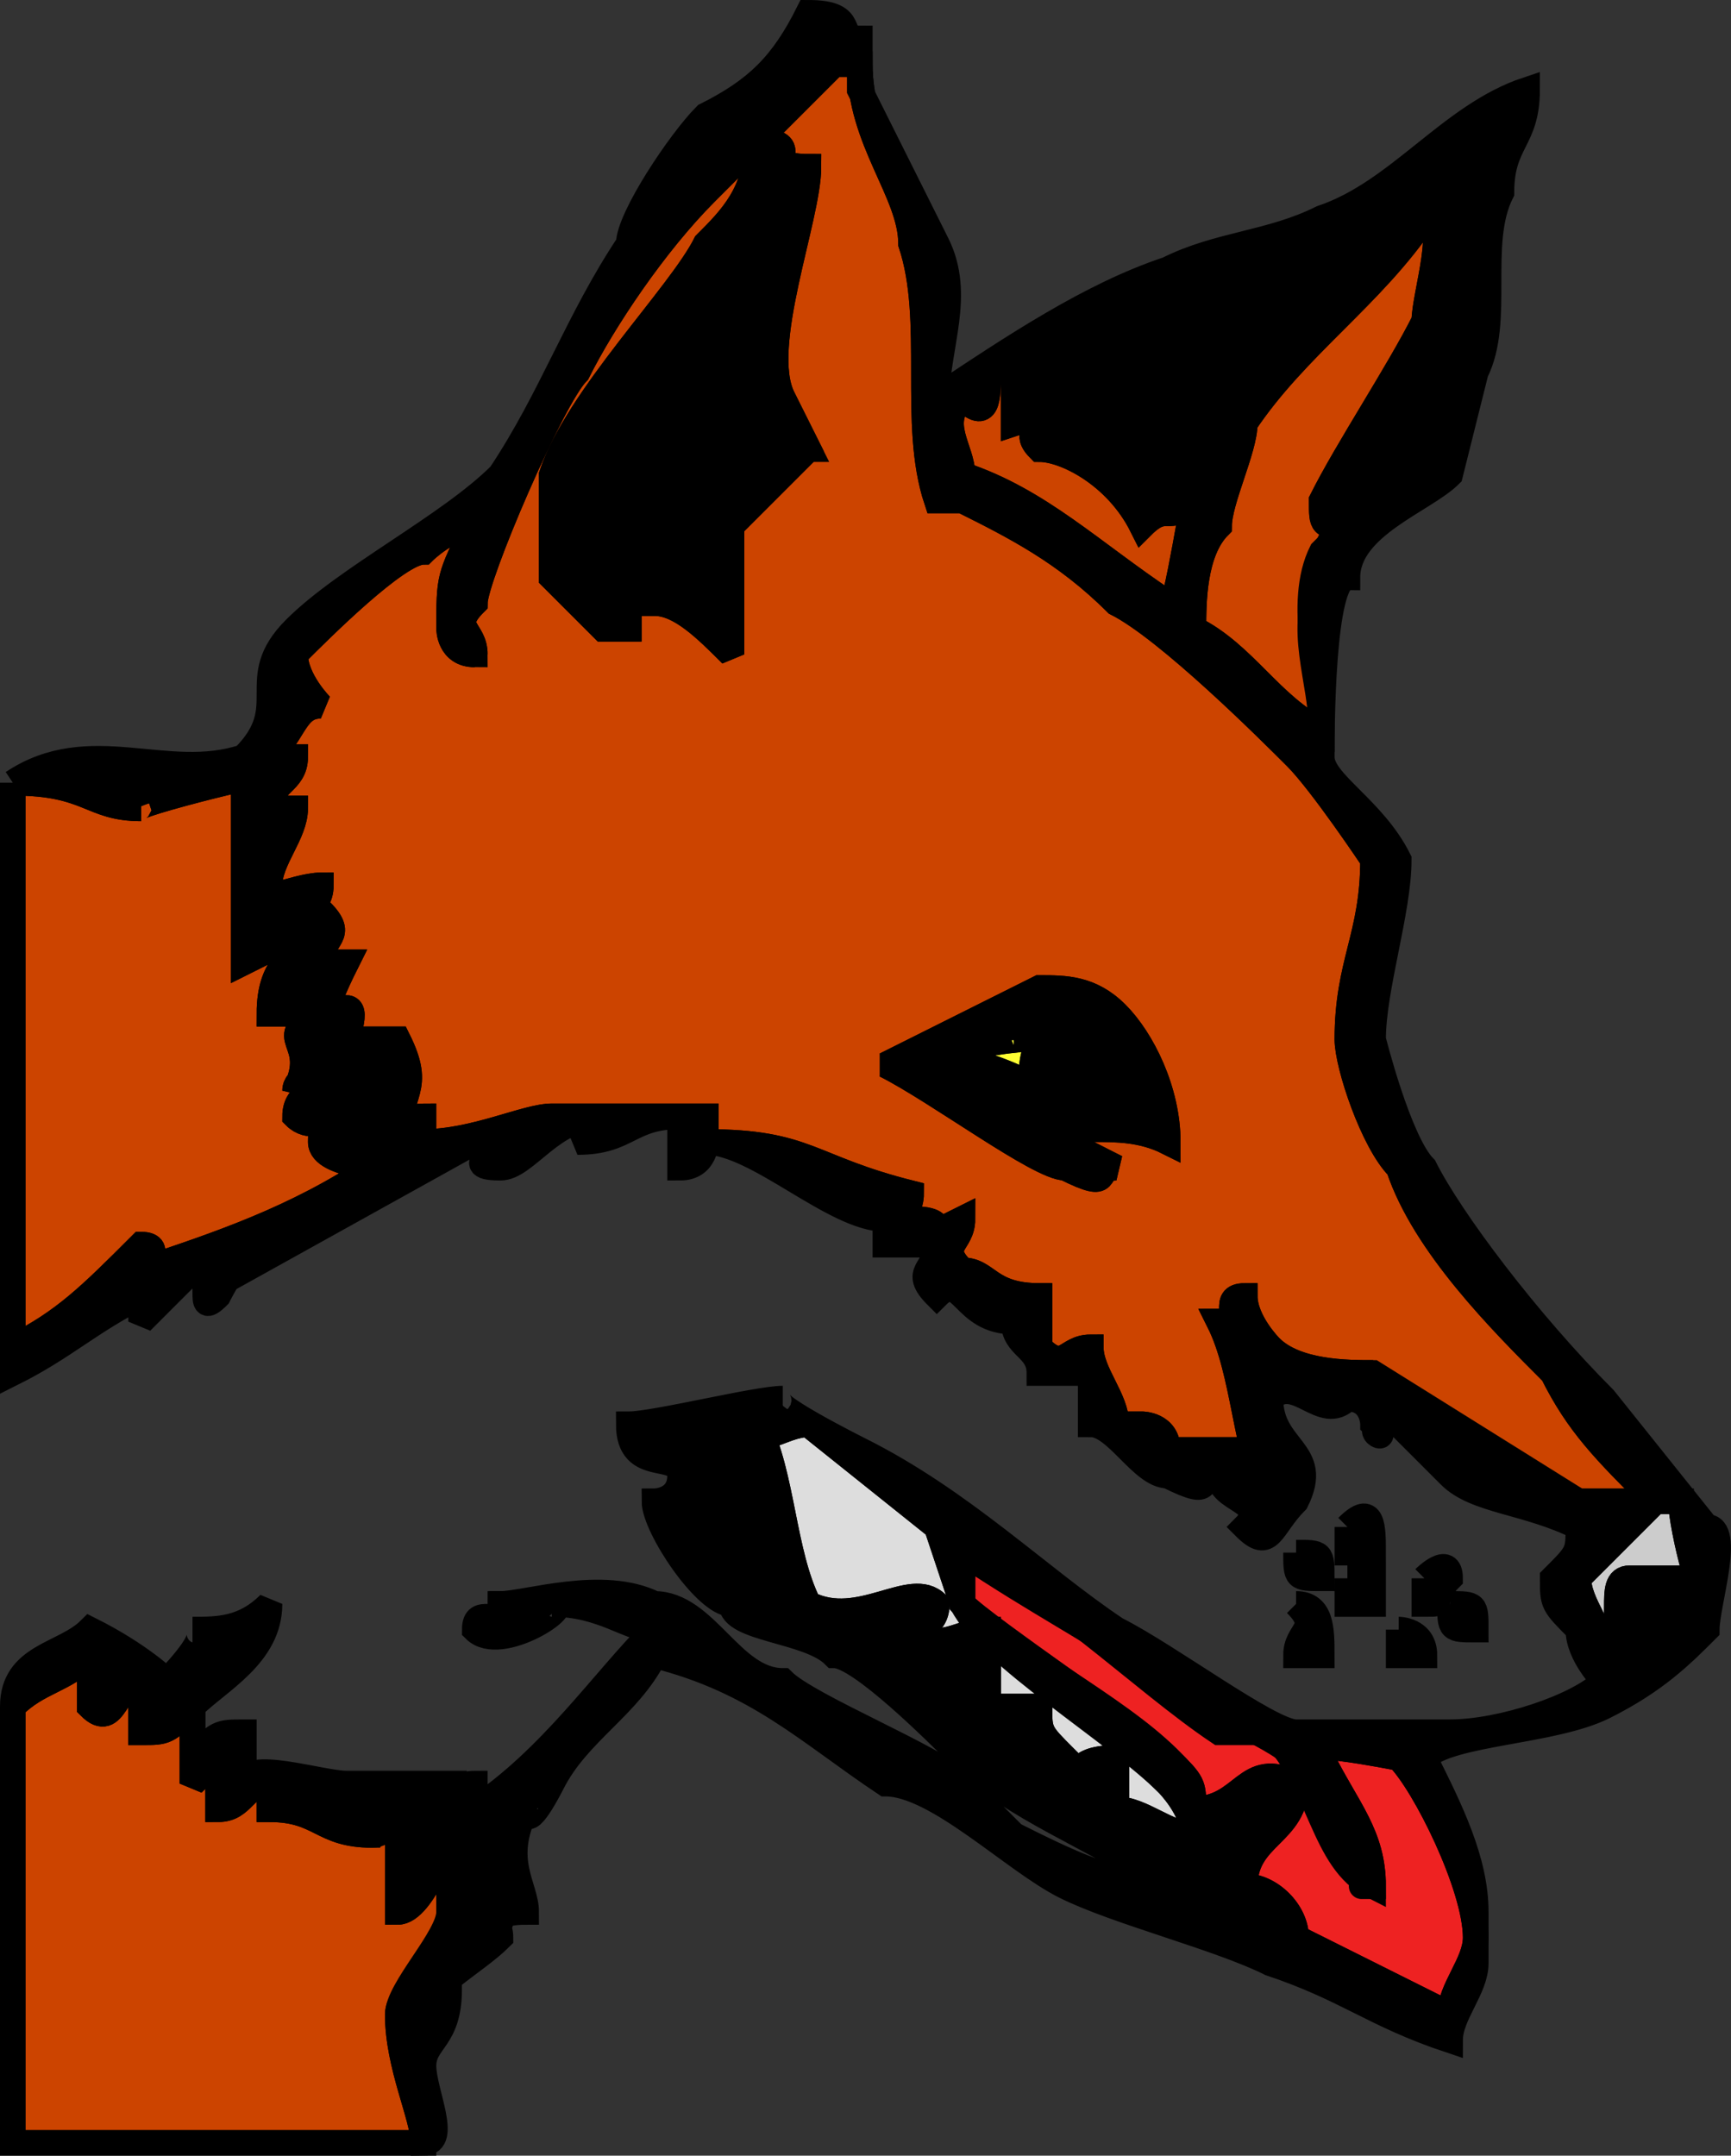
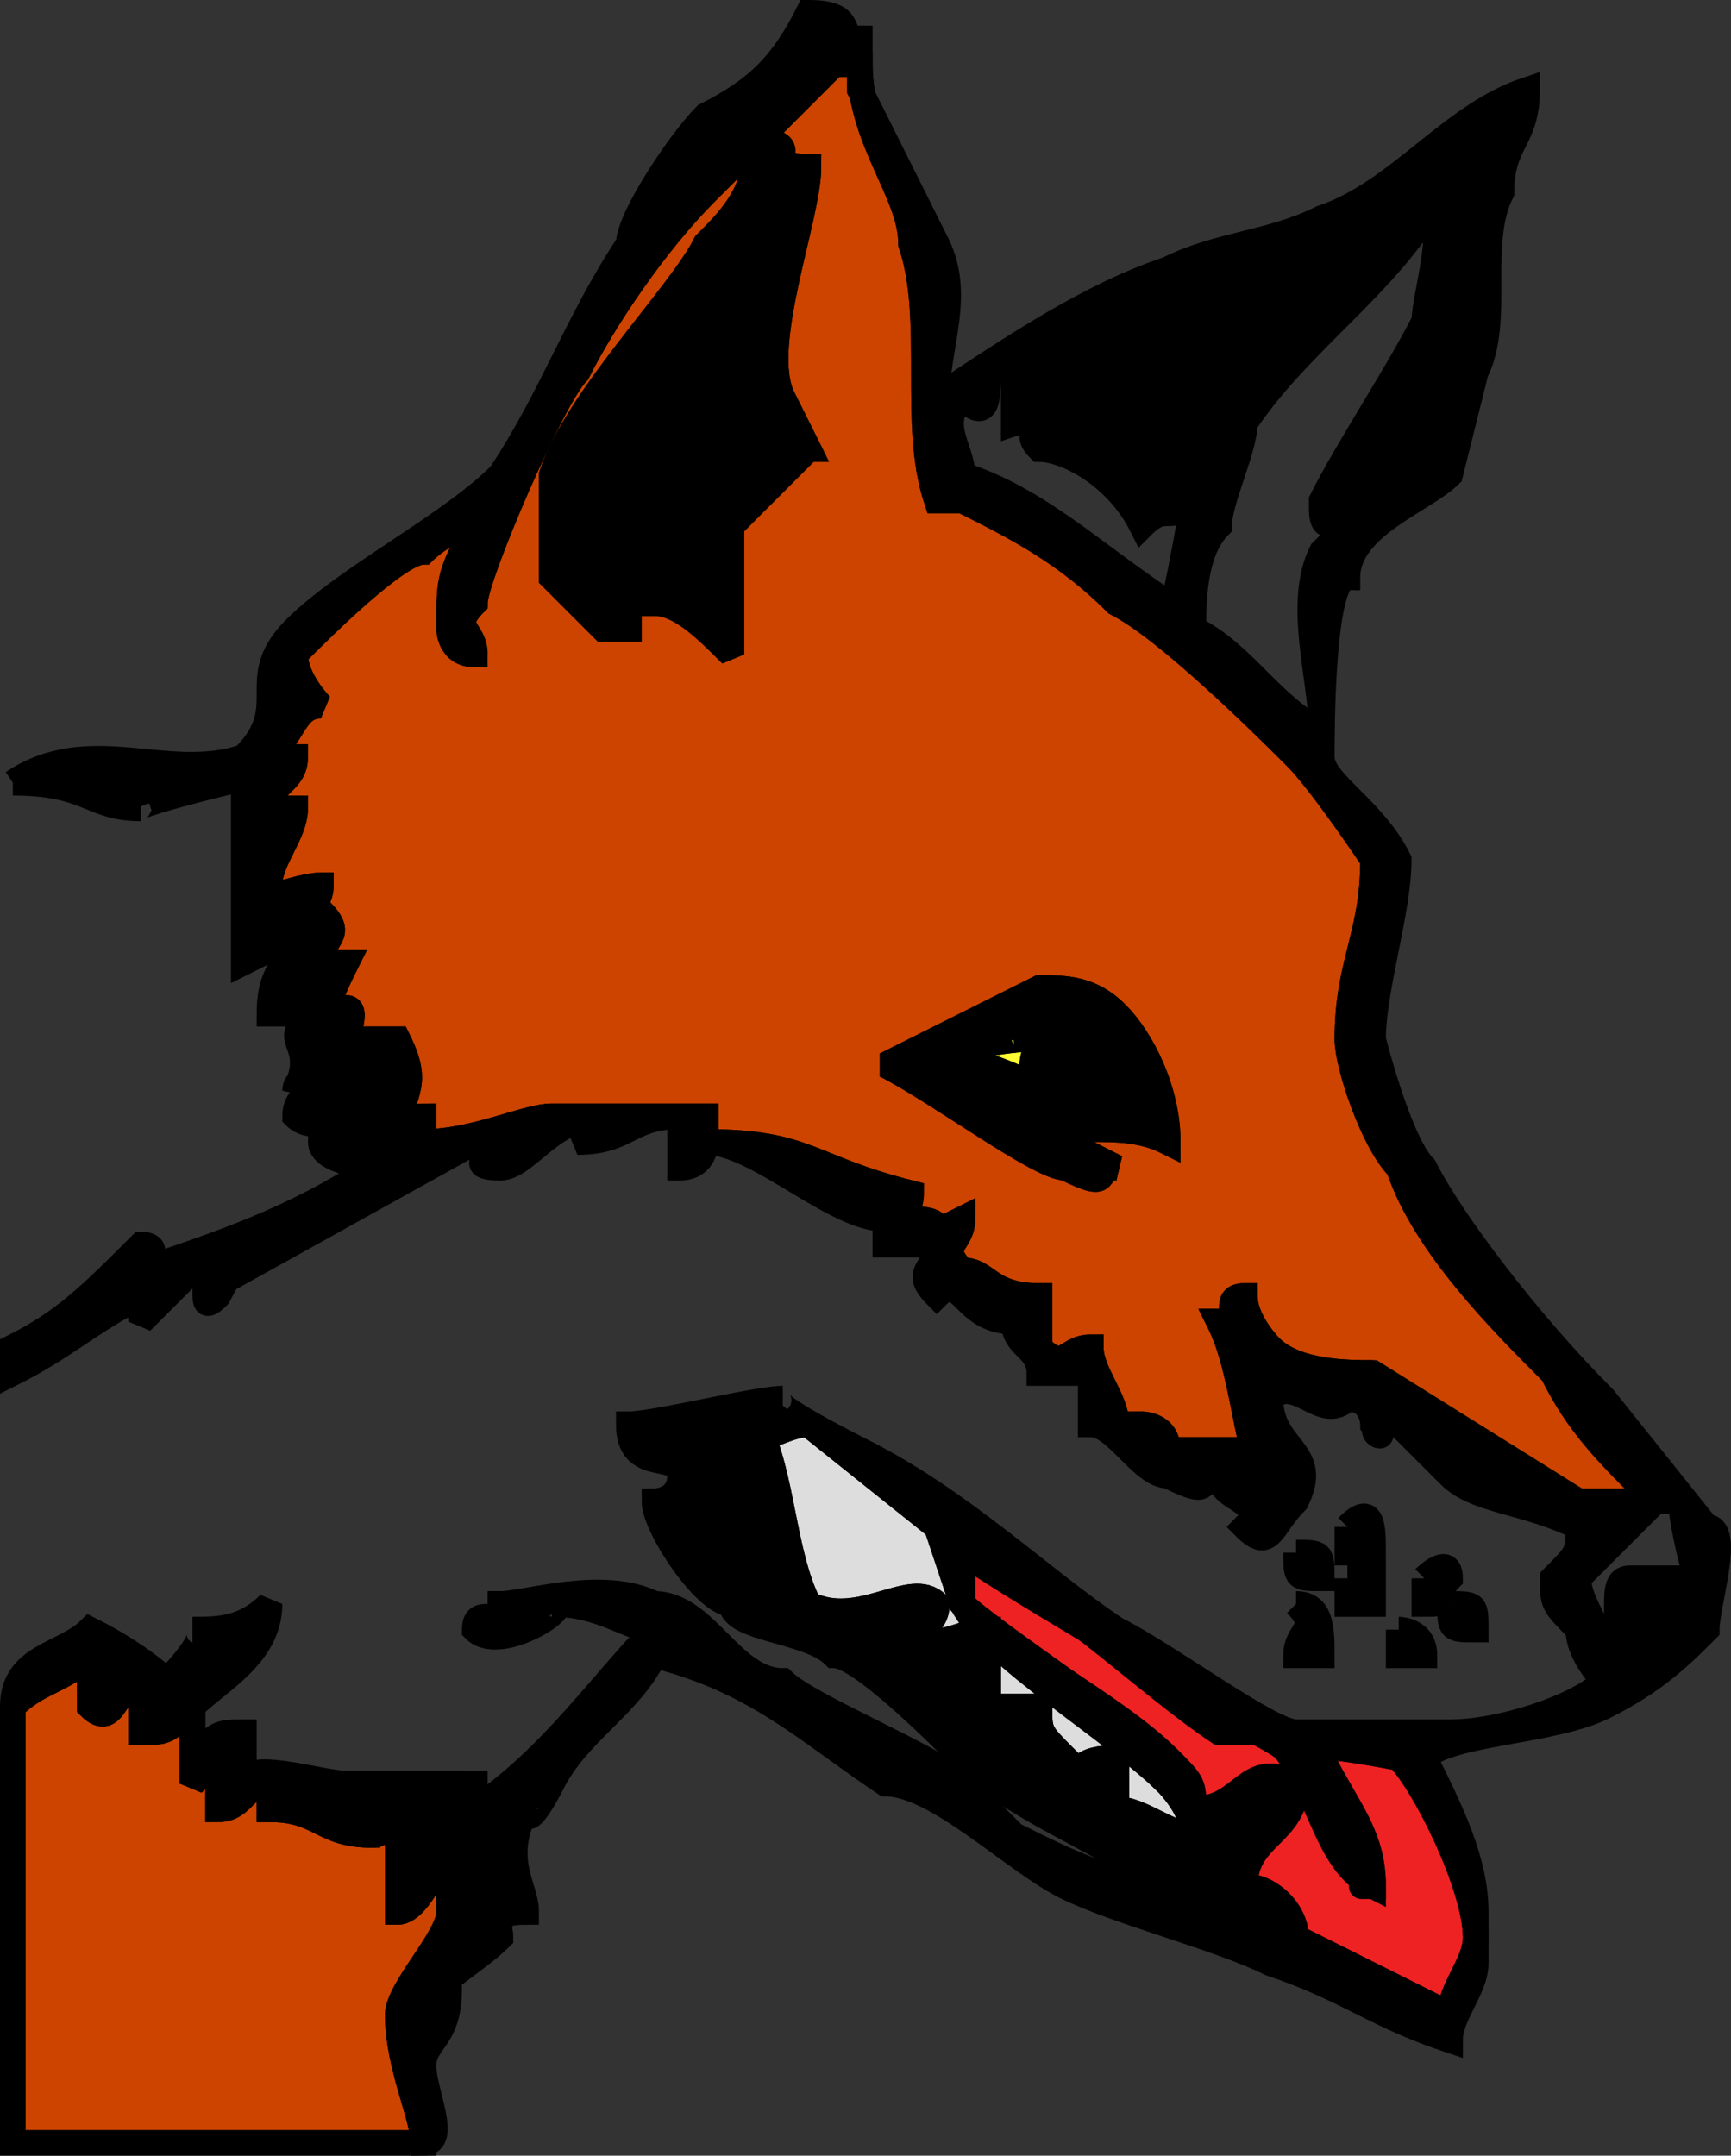
<svg xmlns="http://www.w3.org/2000/svg" width="67.447" height="84" version="1.2">
  <rect width="100%" height="100%" fill="#333333" stroke="none" />
  <g fill="none" stroke="#000" fill-rule="evenodd" stroke-miterlimit="2" font-family="'Sans Serif'" font-size="12.5" font-weight="400">
    <path vector-effect="non-scaling-stroke" d="M29.5 55.5c1 2 1 5 2 7 2 1 4-1 5 0 0 1-1 1-1 1 1 1 2 0 3 0v3h2c0 1 0 1 1 2s0 0 2 0v2c1 0 2 1 3 1 0-1-1-2-1-2-2-2-6-5-8-7l-1-3-5-4c-1 0-2 1-2 0" fill="#ddd" />
-     <path vector-effect="non-scaling-stroke" d="M61.5 61.5c0 1 1 2 1 3 1-1 0-3 1-3h1v1-1h2c0 2-1-2-1-3h-1l-3 3" fill="#ccc" />
    <path vector-effect="non-scaling-stroke" d="m42.5 40.5 1 1-1-1m-3 0c1 0-2 0-3 1 1-1 6 2 4 1-1-1 1-3-1-2" fill="#ff3" />
    <path vector-effect="non-scaling-stroke" d="M40.5 42.5c0 1 1 1 2 1 0-1-1 0-2-1" fill="#ff3" />
-     <path vector-effect="non-scaling-stroke" d="M37.5 15.5c-1 1 0 2 0 3 3 1 5 3 8 5 0 2 1-4 1-4-1 1-1 0-2 1-1-2-3-3-4-3-1-1 1-1 1-1 1-1-2 0-2 0v-2h-1c0 1 0 2-1 1m20-9c-1 1 0 5-1 8-1 2-3 4-4 6-1 0-1 0-1-1 1-2 3-5 4-7 0-1 1-4 0-4-2 3-5 5-7 8 0 1-1 3-1 4-1 1-1 3-1 4 2 1 3 3 5 4 0-2-1-4 0-6 0-3 4-4 5-7s1-7 1-9m-57 24v22c2-1 3-2 5-4 1 0 0 1 0 1 3-1 6-2 9-4 1 0-2 0-2-1 0-2 1 0 1-1 1-1-1 1-2 0 0-1 1-1 1-1 2-1-1-1-1 0 1-2-1-2 1-3h-2c0-2 1-2 1-3l-2 1v-7c3-1-5 1-4 1-2 0-2-1-5-1" fill="#c40" />
    <path vector-effect="non-scaling-stroke" d="M18.5 25.5c-1 0-1-1-1-1 0-2 0-2 1-4-1 0-2 1-2 1-1 0-4 3-5 4 0 1 1 2 1 2-1 0-1 1-2 2h1c0 1-1 1-1 2h1c0 1-1 2-1 3-1 1 1 0 2 0 0 1-1 1-1 1h1c1 1 0 1 0 2h1c-2 4 1 0 0 3h2c1 2 0 2 0 4 1 0 0-1 1-1v1c2 0 4-1 5-1h6v1c4 0 4 1 8 2 0 1-1 1 0 1 2 0 0 1 2 0 0 1-1 1 0 2 1 0 1 1 3 1v2c1 1 1 0 2 0 0 1 1 2 1 3h1s1 0 1 1h3c0 1 0 1 1 2-1-2-1-5-2-7 1 0 0-1 1-1 0 1 1 2 1 2 1 1 3 1 4 1l8 5h3c-2-2-3-3-4-5-2-2-5-5-6-8-1-1-2-4-2-5 0-3 1-4 1-7 0 0-2-3-3-4s-5-5-7-6c-2-2-4-3-6-4h-1c-1-3 0-7-1-10 0-2-2-4-2-7h-1l-5 5c-2 2-4 5-5 7-1 1-4 8-4 9-1 1 0 1 0 2m11-20c2 0 0 1 2 1 0 2-2 7-1 9l1 2-3 3v5c-1-1-2-2-3-2 0-1 0-1-1-2v3h-1l-2-2v-4c1-3 5-7 6-9 1-1 2-2 2-4m14 34c1 1 2 3 2 5-2-1-4 0-5-1-5-2 3 2 3 2-1 0 0 1-2 0-1 0-5-3-7-4l6-3c1 0 2 0 3 1m-43 27v17h16c0-1-1-3-1-5 0-1 2-3 2-4v-3s-1 3-2 3v-4c0-1 0 1-1 1-2 0-2-1-4-1v-1c-1 0-1 1-2 1v-2l-1 1v-3c-1 1-1 1-2 1v-2c-1 0-1 2-2 1v-2c-1 1-2 1-3 2" fill="#c40" />
    <path vector-effect="non-scaling-stroke" d="M37.5 60.5v2c1 1 7 5 8 6s1 1 1 2c2 0 2-2 4-1 0 2-2 2-2 4 1 0 2 1 2 2l6 3c0-1 1-2 1-3 0-2-2-6-3-7 0 0-5-1-3 0 1 2 2 3 2 5-1 0 0 0 0 0-1-1-2-4-3-5s-4-2-5-3c-3-2-5-3-8-5" fill="#e22" />
    <path vector-effect="non-scaling-stroke" d="M29.5 5.5c0 2-1 3-2 4-1 2-5 6-6 9v4l2 2h1v-3c1 1 1 1 1 2 1 0 2 1 3 2v-5s2-3 3-3l-1-2c-1-2 1-7 1-9-2 0 0-1-2-1" fill="#000" />
    <path vector-effect="non-scaling-stroke" d="M.5 30.5c3 0 3 1 5 1-1 0 7-2 4-1v7l2-1c0 1-1 1-1 3h2c-2 1 0 1-1 3 0-1 3-1 1 0 0 0-1 0-1 1 1 1 3-1 2 0 0 1-1-1-1 1 0 1 3 1 2 1-3 2-6 3-9 4 0 0 1-1 0-1-2 2-3 3-5 4v1c2-1 3-2 5-3v1l2-2c1 0 0 2 1 1 0 0 1-2 1-1l9-5c2 0-1 1 1 1 1 0 2-2 4-2l-1 1c2 0 2-1 4-1v2c1 0 1-1 1-1 2 0 5 3 7 3v1h2c0 1-1 1 0 2 1-1 1 1 3 1 0 1 1 1 1 2h2v2c1 0 2 2 3 2 2 1 1 0 2 0 0 1 2 1 1 2 1 1 1 0 2-1 1-2-1-2-1-4 1-1 2 1 3 0 1 0 1 1 1 1 1 1-1 0 1 0l2 2c1 1 3 1 5 2 0 1 0 1-1 2 0 1 0 1 1 2 0 1 1 2 1 2-1 1-4 2-6 2h-6c-1 0-5-3-7-4-3-2-6-5-10-7 0 0-4-2-3-2-1 0-5 1-6 1 0 2 2 1 2 2s-1 1-1 1c0 1 2 4 3 4 0 1 3 1 4 2 1 0 4 3 5 4 2 2 5 3 8 5-2 0-4-1-6-2l-2-2c-1-1-6-3-7-4-2 0-3-3-5-3-2-1-5 0-6 0 0 1-1 0-1 1 1 1 4-1 3-1 2 0 3 1 4 1-2 2-4 5-7 7v-1c-1 0-1 1-2 2 0 1 1-2 1-2h-4c-1 0-4-1-4 0v-2c-1 0-1 0-2 1v-2c1-1 3-2 3-4-1 1-2 1-3 1 1 0-1 2-1 2s-1-1-3-2c-1 1-3 1-3 3 1-1 2-1 3-2v2c1 1 1-1 2-1v2c1 0 1 0 2-1v3l1-1v2c1 0 1-1 2-1v1c2 0 2 1 4 1 0 0 1-2 1-1v4c1 0 2-3 2-3v3c0 2-2 3-2 4 0 2 1 4 1 5 1 0 0-2 0-3s1-1 1-3c-1 0 0 1-1 1 0-1 2-2 3-3 0-1-1 0-1-1 2 1 0 0 2 0 0-1-1-2 0-4 0 1 1-1 1-1 1-2 3-3 4-5 4 1 6 3 9 5 2 0 5 3 7 4s6 2 8 3c3 1 4 2 7 3 0-1 1-2 1-3v-2c0-2-1-4-2-6 1-1 5-1 7-2s3-2 4-3c0-1 1-4 0-4l-4-5c-3-3-6-7-7-9-1-1-2-5-2-5 0-2 1-5 1-7-1-2-3-3-3-4s0-7 1-7c0-2 3-3 4-4l1-4c1-2 0-5 1-7 0-2 1-2 1-4-3 1-5 4-8 5-2 1-4 1-6 2-3 1-6 3-9 5 0-2 1-4 0-6l-3-6v-2c-1 0 0-1-2-1-1 2-2 3-4 4-1 1-3 4-3 5-2 3-3 6-5 9-2 2-6 4-8 6s0 3-2 5c-3 1-6-1-9 1m33-28c0 3 2 5 2 7 1 3 0 7 1 10h1c2 1 4 2 6 4 2 1 6 5 7 6s3 4 3 4c0 3-1 4-1 7 0 1 1 4 2 5 1 3 4 6 6 8 1 2 2 3 4 5h-3c-1 0-5-2-5-3 0 0-4-2-3-2-1 0-3 0-4-1 0 0-1-1-1-2-1 0 0 1-1 1 1 2 1 5 2 7-1-1-1-1-1-2h-3c0-1-1-1-1-1h-1c0-1-1-2-1-3-1 0-1 1-2 0v-2c-2 0-2-1-3-1-1-1 0-1 0-2-2 1 0 0-2 0-1 0 0 0 0-1-4-1-4-2-8-2v-1h-6c-1 0-3 1-5 1v-1c-1 0 0 1-1 1 0-2 1-2 0-4h-2c1-3-2 1 0-3h-1c0-1 1-1 0-2h-1s1 0 1-1c-1 0-3 1-2 0 0-1 1-2 1-3h-1c0-1 1-1 1-2h-1c1-1 1-2 2-2 0 0-1-1-1-2 1-1 4-4 5-4 0 0 1-1 2-1-1 2-1 2-1 4 0 0 0 1 1 1 0-1-1-1 0-2 0-1 3-8 4-9 1-2 3-5 5-7l5-5h1m24 4c0 1 0 4-1 6 0-2 0-4 1-5v-1m-2 2c1 0 0 3 0 4-1 2-3 5-4 7 0 1 0 1 1 1 1-2 3-4 4-6 1-4 0 2-1 3l-4 4c-1 2 0 5 0 7-2-1-3-3-5-4 0-1 0-3 1-4 0-1 1-3 1-4 2-3 5-5 7-8m-16 6v2s3-1 2 0c0 0-2 0-1 1 1 0 3 1 4 3 1-1 1 0 2-1 0 0-1 6-1 4-3-2-5-4-8-5 0-1-1-2 0-3 1 1 1 0 1-1h1m-10 41c0 1 1 0 2 0l5 4 1 3c1 2 6 5 8 7 0 0 1 1 1 2-1 0-2-1-3-1v-2c-2 0-1 1-2 0s-1-1-1-2h-2v-3c-1 0-2 1-3 0 0 0 1 0 1-1-1-1-3 1-5 0-1-2-1-5-2-7m36 3c0 1 1 5 1 3h-2v1-1h-1c-1 0 0 2-1 3 0-1-1-2-1-3l3-3h1m-28 2c3 1 7 5 10 7h2c2 2 2 5 4 6 0-2-1-3-2-5-2-1 3 0 3 0 1 1 3 5 3 7 0 1-1 2-1 3l-6-3c0-1-1-2-2-2 0-2 2-2 2-4-2-1-2 1-4 1 0-1 0-1-1-2-2-2-6-4-8-6v-2m27 2c1 0-1 2 0 1v-1m-15 8c-1 1-2 1-2 2h-2c1 0 2-2 3-2h1m-30 1v2s-2 1-1 0c0-1 1-1 1-2" fill="#000" />
    <path vector-effect="non-scaling-stroke" d="M34.5 41.5c2 1 6 4 7 4 2 1 1 0 2 0 0 0-8-4-3-2 1 1 3 0 5 1 0-2-1-4-2-5s-2-1-3-1l-6 3m5-1c2-1 0 1 1 2 2 1-3-2-4-1 1-1 4-1 3-1m3 0 1 1-1-1m-7 1c1 0 1 0 2 1-1 0-2-1-2-1m2 1h1-1m3 0c1 1 2 0 2 1-1 0-2 0-2-1m12 17v1h1c0-1 0-2-1-1m-2 1c0 1 0 1 1 1 0-1 0-1-1-1m5 1v1c1 0 0 0 1-1 0-1-1 0-1 0m-3 0v1h1v-1h-1m4 1c0 1 0 1 1 1 0-1 0-1-1-1m-6 0c1 1 0 1 0 2h1c0-1 0-2-1-2m4 1v1h1c0-1-1-1-1-1" fill="#000" />
  </g>
</svg>